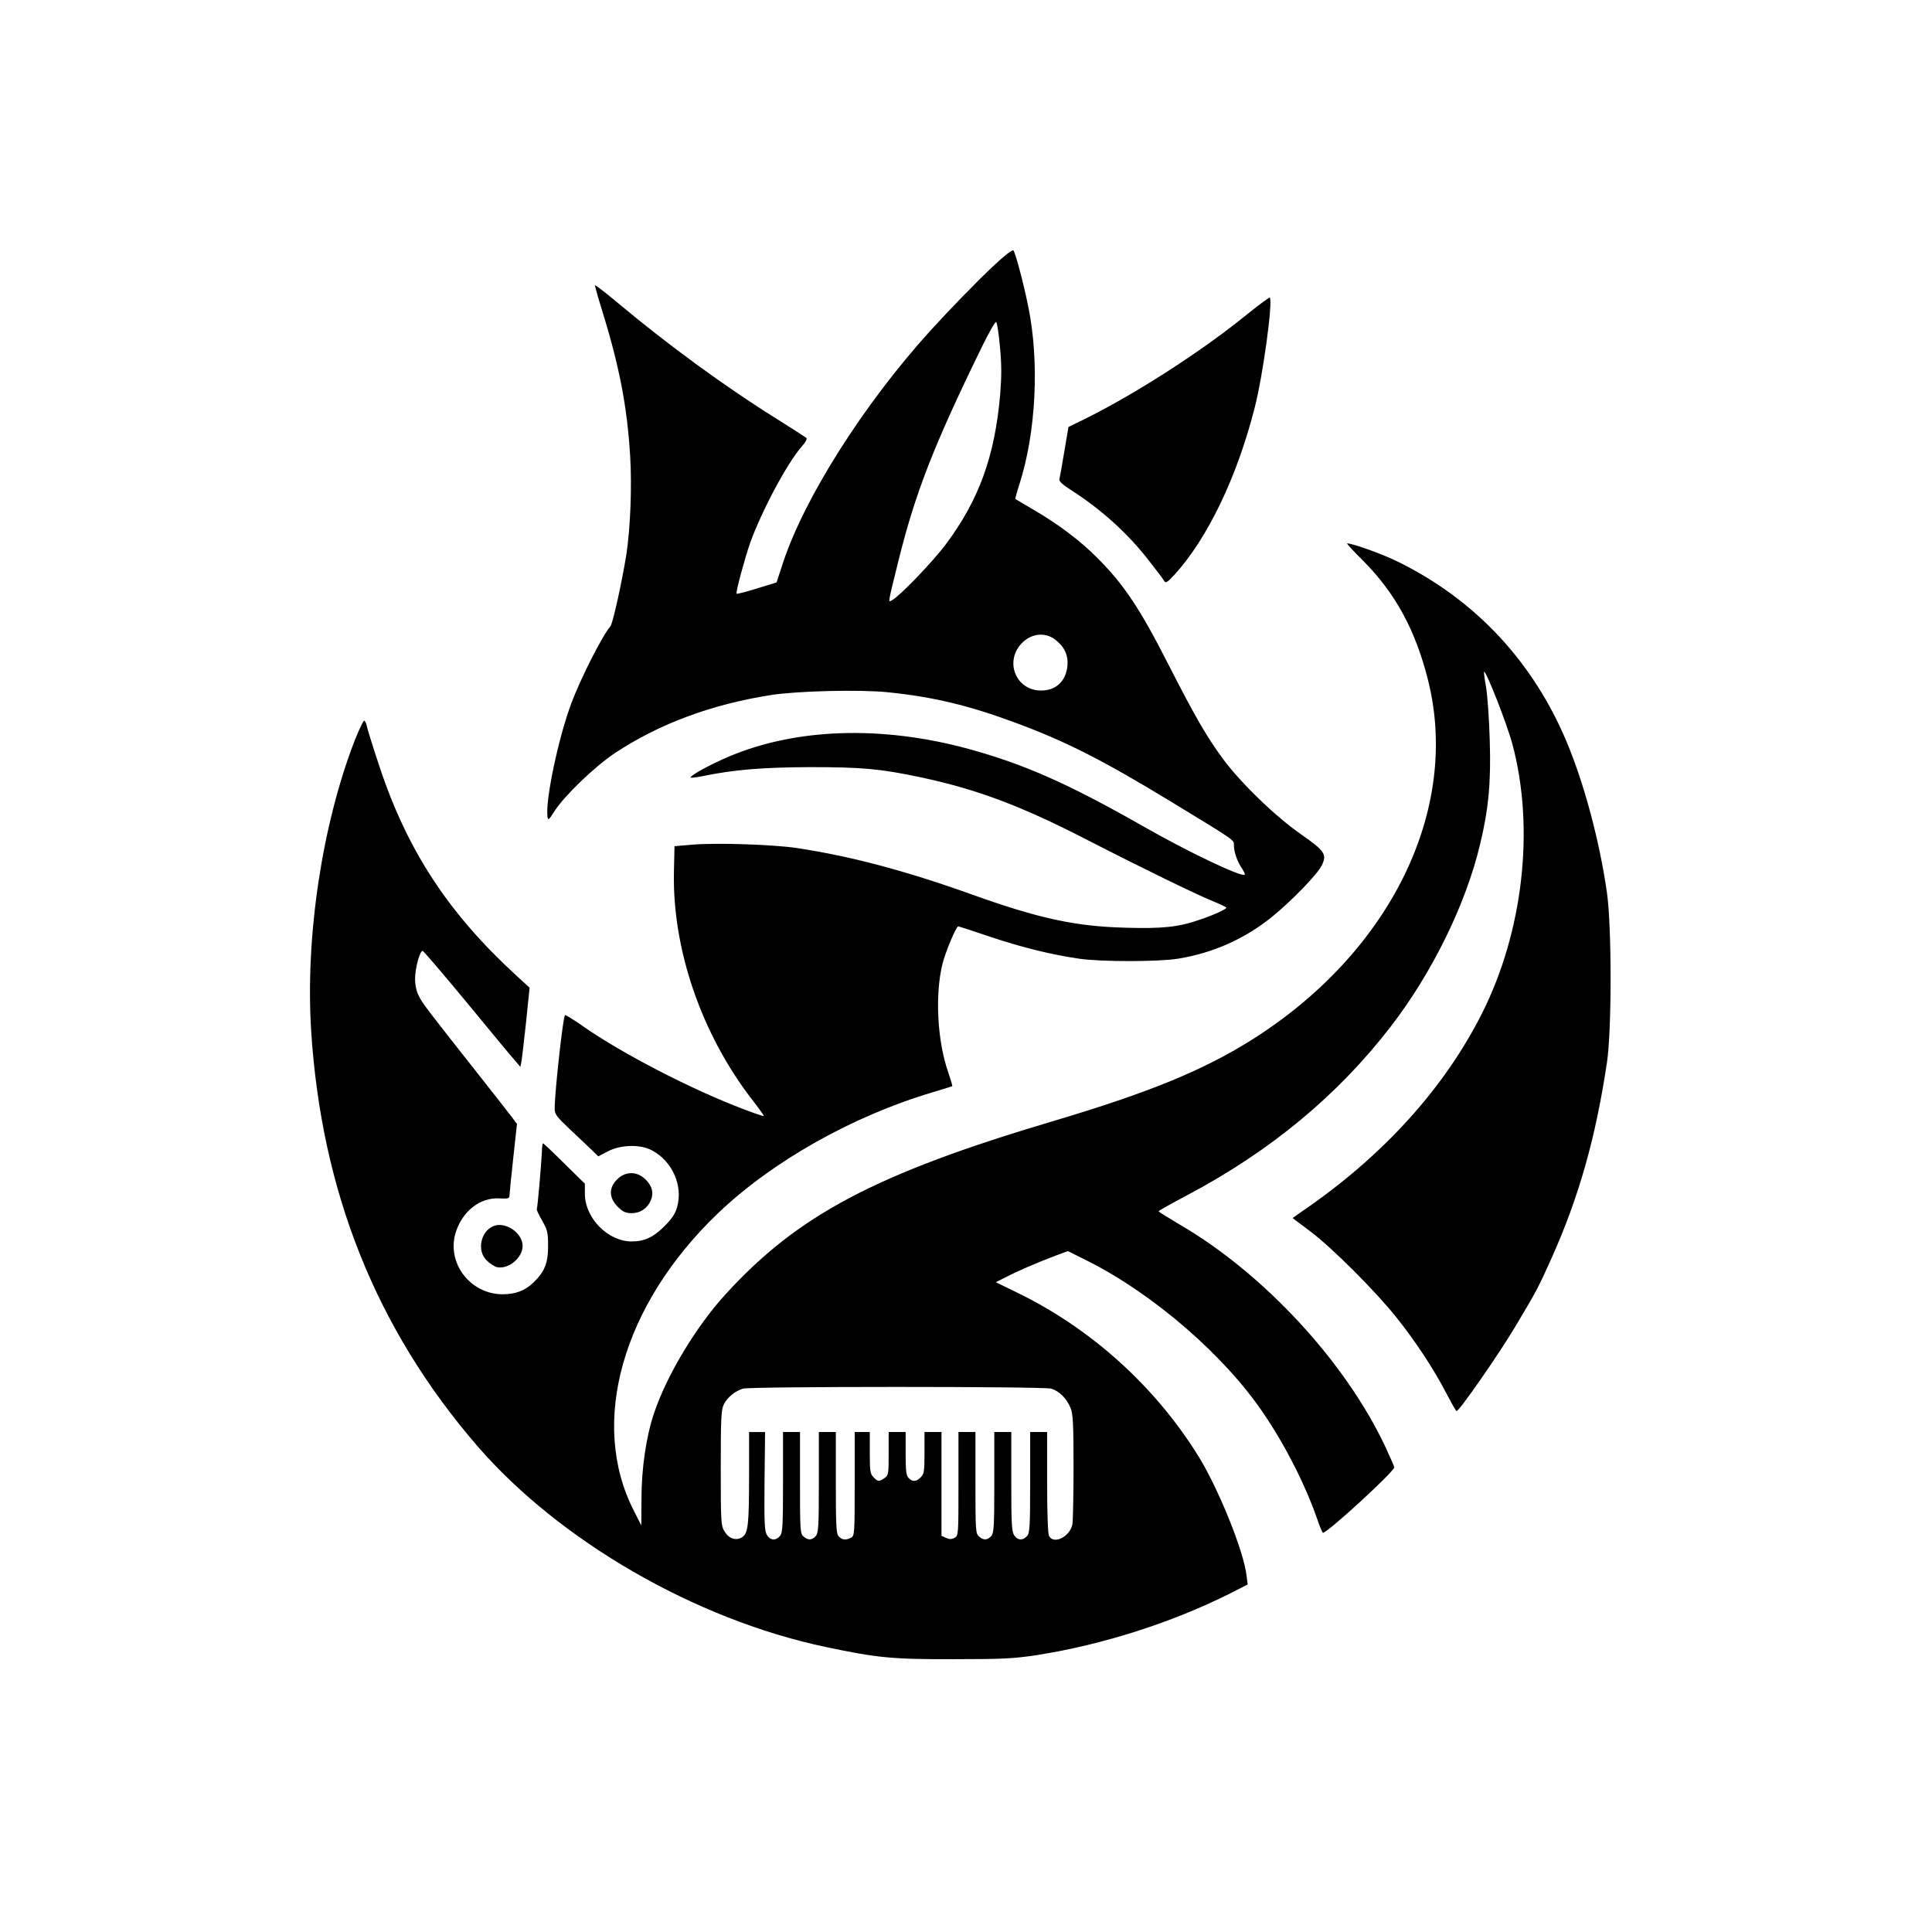
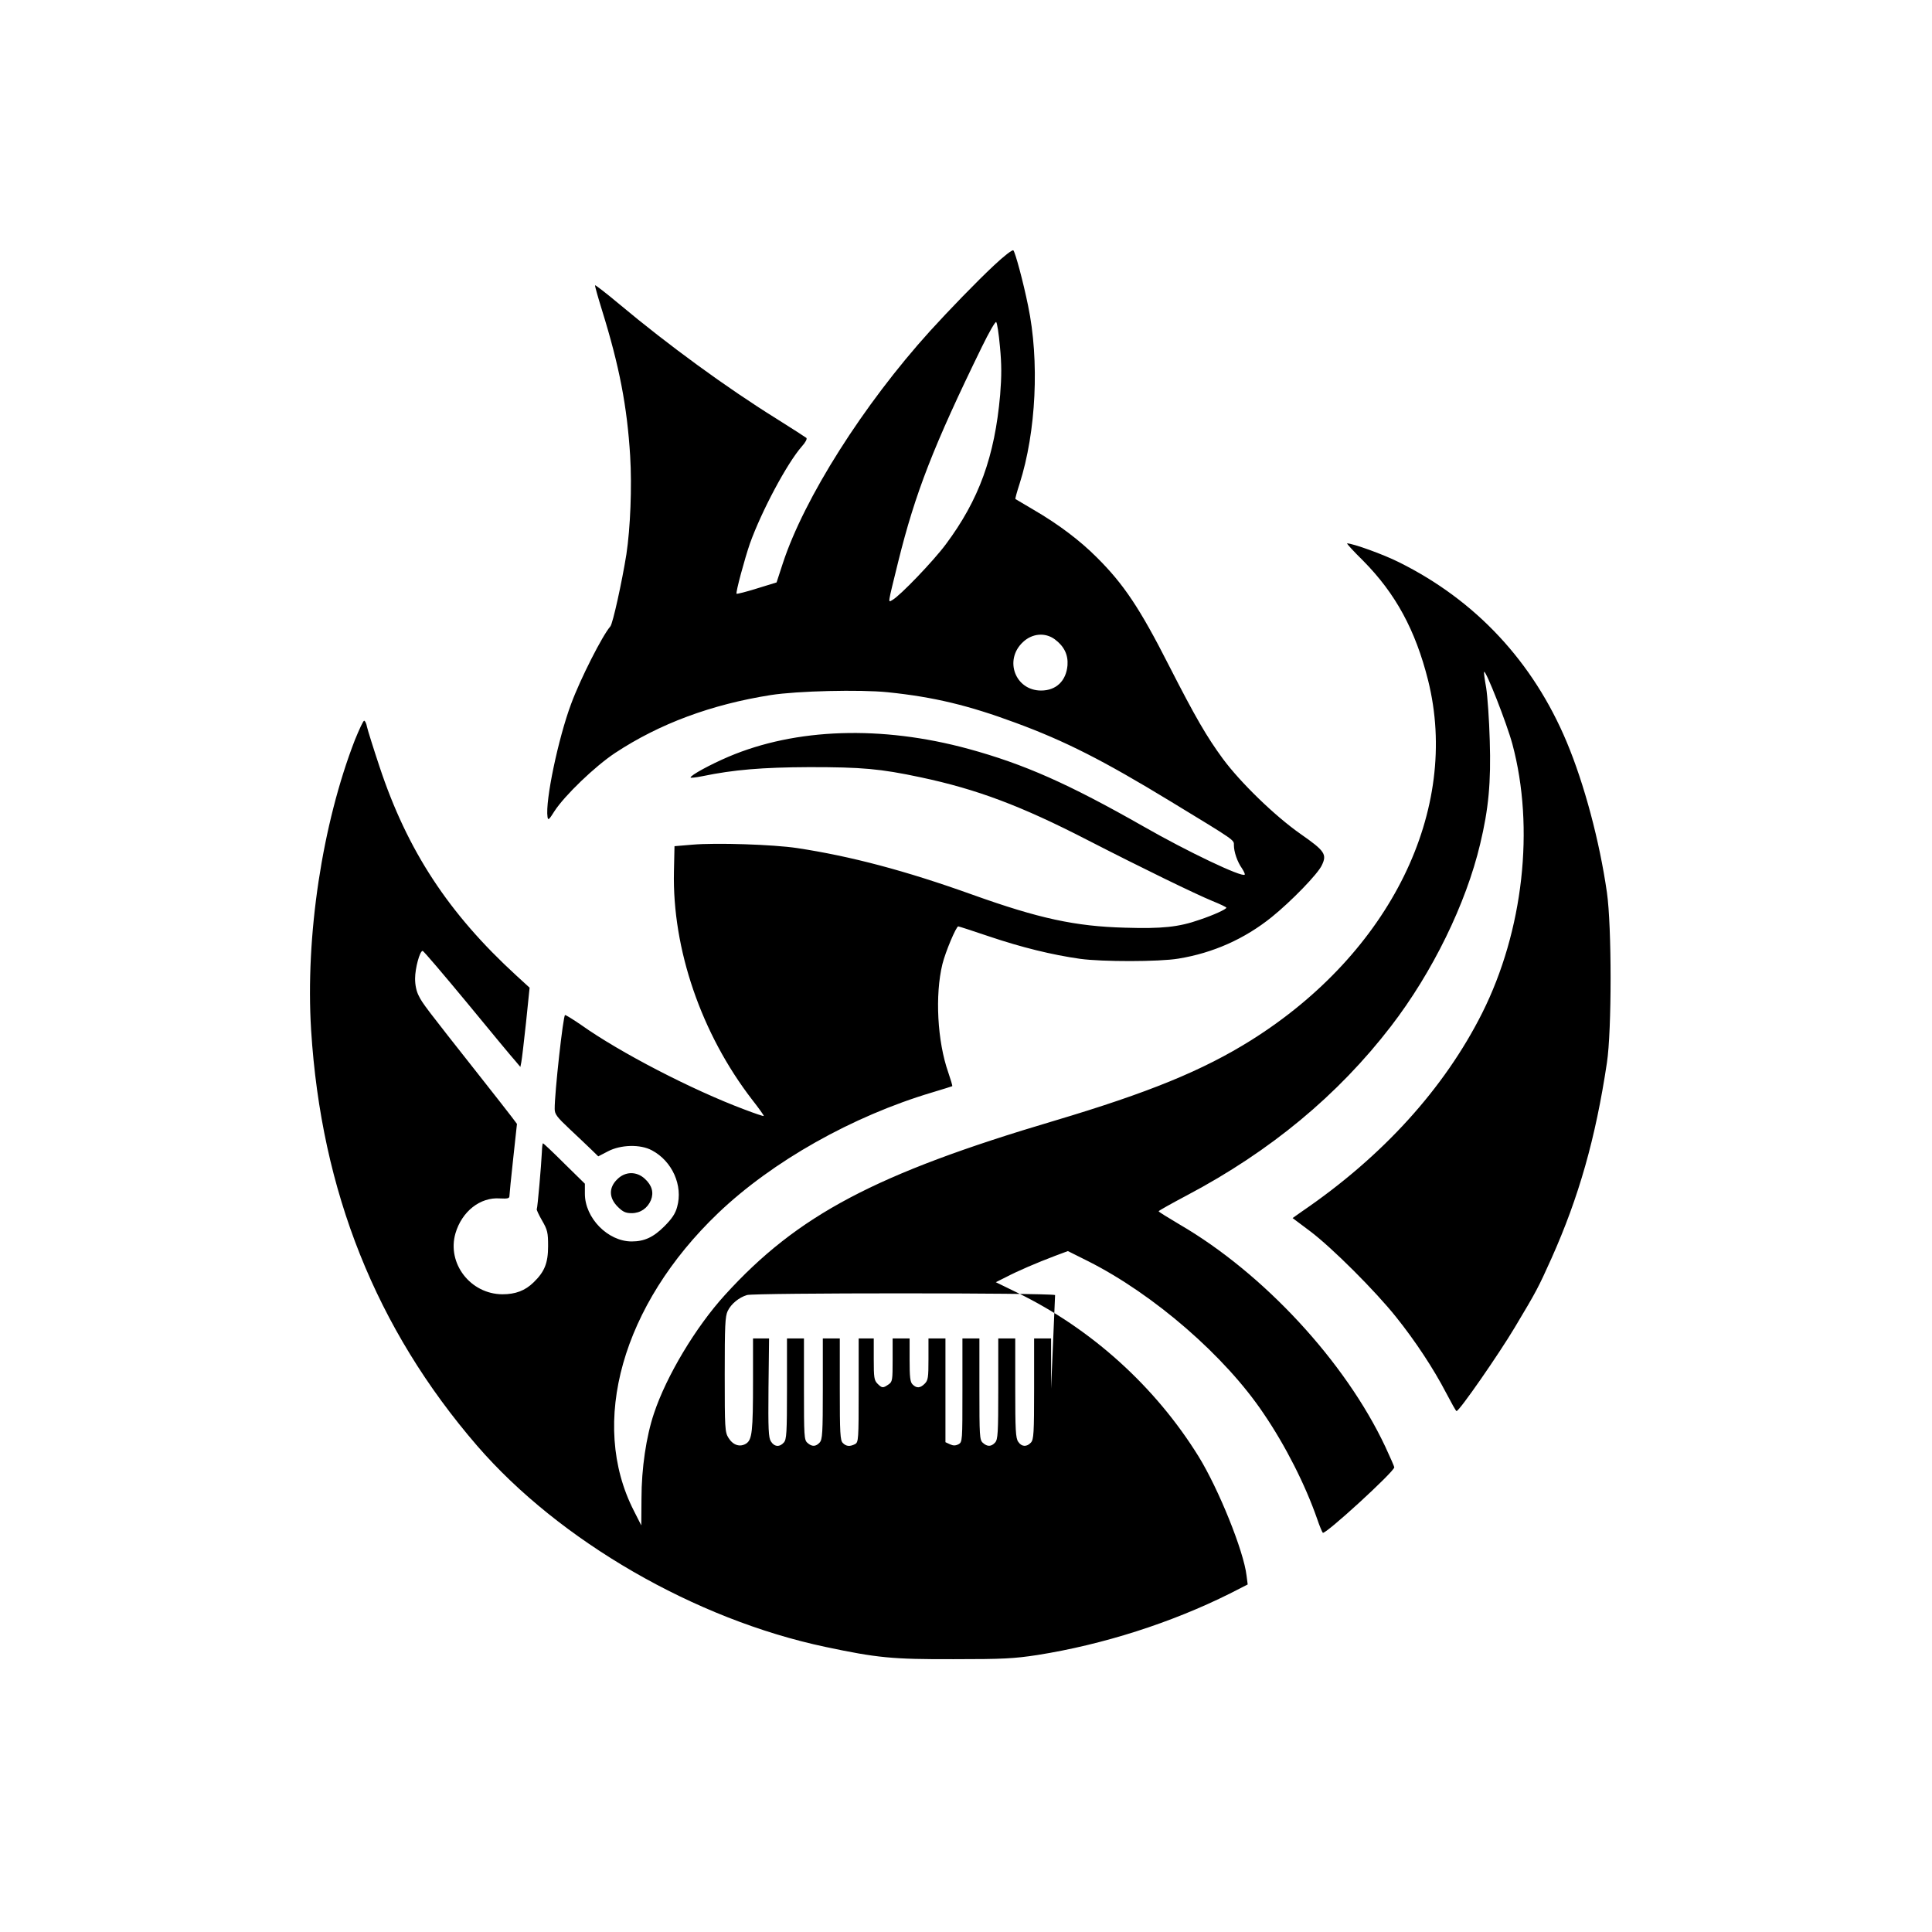
<svg xmlns="http://www.w3.org/2000/svg" version="1.0" width="1024pt" height="1024pt" viewBox="0 0 1024 1024" preserveAspectRatio="xMidYMid meet">
  <g transform="translate(0,1024) scale(0.1,-0.1)" fill="#000000" stroke="none">
-     <path d="M5269 8834 c-95 -89 -239 -238 -340 -349 -353 -390 -667 -886 -780 -1231 l-33 -101 -104 -32 c-57 -18 -106 -30 -108 -28 -6 5 43 186 71 267 62 172 196 424 275 514 19 21 29 40 24 45 -5 4 -76 50 -159 102 -265 165 -572 389 -835 609 -67 56 -124 100 -126 98 -2 -2 15 -62 37 -133 92 -296 133 -510 149 -772 10 -164 1 -382 -20 -521 -23 -144 -72 -368 -85 -382 -42 -48 -159 -278 -208 -411 -68 -182 -138 -515 -125 -599 3 -20 8 -15 37 31 54 83 214 237 321 308 235 155 509 257 825 307 140 22 472 30 620 15 243 -25 427 -69 678 -162 263 -97 464 -199 822 -417 347 -211 335 -203 335 -232 0 -35 18 -88 43 -123 10 -16 17 -30 14 -33 -15 -15 -303 122 -537 256 -399 227 -632 330 -928 411 -460 125 -914 110 -1271 -42 -96 -41 -201 -98 -201 -110 0 -3 28 0 63 7 164 34 316 47 567 48 277 0 374 -8 590 -54 297 -63 532 -151 885 -333 294 -151 570 -285 662 -323 40 -16 73 -32 73 -35 0 -8 -67 -39 -142 -64 -111 -39 -200 -48 -395 -42 -264 7 -457 49 -809 175 -357 128 -646 204 -929 247 -126 19 -430 29 -555 18 l-95 -8 -3 -135 c-9 -410 145 -859 414 -1208 36 -46 64 -85 62 -87 -2 -2 -49 14 -104 35 -277 104 -659 302 -863 447 -42 29 -81 53 -86 53 -10 0 -56 -416 -55 -498 0 -27 12 -43 78 -105 42 -39 94 -89 115 -109 l38 -37 52 27 c67 35 171 38 232 5 108 -57 166 -187 134 -300 -9 -35 -28 -63 -68 -103 -58 -58 -106 -80 -173 -80 -126 0 -248 124 -248 253 l0 53 -109 107 c-59 59 -110 107 -113 107 -3 0 -5 -21 -6 -47 -3 -67 -23 -297 -27 -302 -2 -2 10 -29 28 -60 29 -50 32 -64 32 -136 0 -90 -19 -136 -77 -192 -45 -44 -96 -63 -165 -63 -170 1 -295 164 -249 323 34 116 131 193 236 185 39 -2 50 0 50 12 0 8 9 98 20 199 l20 184 -27 36 c-15 20 -95 122 -177 226 -277 351 -297 377 -316 416 -13 24 -20 58 -20 92 0 55 25 147 40 147 5 0 111 -125 237 -277 125 -152 240 -291 255 -307 l26 -31 5 25 c3 14 14 108 25 210 l19 185 -71 65 c-359 329 -577 662 -724 1105 -33 99 -63 195 -67 213 -3 17 -10 32 -15 32 -5 0 -26 -46 -49 -102 -173 -446 -263 -1039 -232 -1538 54 -855 344 -1582 880 -2203 436 -504 1155 -920 1846 -1066 274 -58 354 -66 680 -65 260 0 319 3 443 22 348 55 711 171 1021 326 l94 48 -6 47 c-15 130 -148 459 -254 631 -229 370 -567 676 -958 867 l-117 57 54 27 c61 32 163 76 261 113 l67 25 108 -54 c347 -175 725 -502 930 -808 115 -169 220 -376 283 -557 12 -36 26 -69 30 -74 11 -13 379 324 379 347 0 4 -22 54 -48 110 -212 450 -645 918 -1090 1177 -61 36 -111 67 -111 70 0 3 68 41 151 85 441 233 800 531 1080 895 221 287 398 650 473 966 45 187 58 328 51 549 -3 110 -12 236 -19 280 -8 44 -13 82 -11 84 9 10 120 -272 150 -383 119 -444 58 -990 -160 -1425 -201 -400 -528 -760 -954 -1051 l-51 -36 92 -69 c116 -87 348 -319 457 -456 101 -126 198 -273 265 -402 28 -53 52 -97 55 -96 15 0 225 303 309 444 118 197 124 210 194 365 145 324 234 637 294 1037 26 170 26 723 0 903 -39 272 -120 575 -213 797 -178 425 -482 751 -889 953 -81 41 -245 100 -275 100 -4 0 34 -42 85 -92 172 -174 277 -367 344 -633 172 -687 -200 -1445 -937 -1908 -257 -161 -543 -278 -1043 -427 -948 -281 -1362 -500 -1747 -924 -154 -169 -310 -429 -376 -628 -41 -122 -66 -291 -66 -451 l-1 -142 -39 77 c-239 466 -62 1092 446 1578 288 275 712 514 1135 640 57 17 104 32 106 33 2 2 -8 35 -21 73 -58 165 -71 410 -31 574 16 65 73 200 84 200 3 0 78 -24 166 -54 169 -57 331 -97 480 -118 117 -16 418 -16 520 1 185 30 352 105 495 220 104 84 245 229 266 275 28 58 16 76 -113 166 -137 96 -319 273 -412 399 -85 116 -144 217 -284 491 -156 307 -241 434 -385 577 -89 89 -203 175 -332 250 -52 31 -96 57 -98 58 -2 2 8 38 22 81 88 276 106 652 45 944 -26 128 -68 283 -78 293 -5 5 -51 -31 -102 -79z m31 -432 c9 -94 9 -155 1 -255 -29 -327 -112 -556 -288 -792 -66 -89 -244 -274 -283 -295 -24 -13 -27 -32 31 204 90 363 186 611 444 1139 37 76 71 135 75 130 5 -4 14 -63 20 -131z m290 -1550 c50 -37 72 -82 68 -138 -7 -83 -60 -134 -140 -134 -137 0 -198 162 -96 257 49 46 117 52 168 15z m-19 -3972 c42 -12 82 -51 103 -102 13 -31 16 -86 16 -311 0 -151 -3 -288 -6 -306 -13 -66 -99 -109 -124 -62 -6 12 -10 121 -10 285 l0 266 -45 0 -45 0 0 -267 c0 -234 -2 -269 -17 -285 -22 -24 -49 -23 -67 4 -14 19 -16 64 -16 285 l0 263 -45 0 -45 0 0 -267 c0 -234 -2 -269 -17 -285 -20 -22 -41 -23 -65 -1 -17 15 -18 37 -18 285 l0 268 -45 0 -45 0 0 -275 c0 -270 0 -274 -21 -286 -16 -8 -28 -8 -45 0 l-24 11 0 275 0 275 -45 0 -45 0 0 -110 c0 -97 -2 -112 -20 -130 -24 -24 -43 -25 -64 -4 -13 12 -16 39 -16 130 l0 114 -45 0 -45 0 0 -114 c0 -107 -1 -116 -22 -130 -29 -20 -34 -20 -58 4 -18 18 -20 33 -20 130 l0 110 -40 0 -40 0 0 -275 c0 -261 -1 -275 -19 -285 -27 -14 -47 -13 -65 6 -14 13 -16 53 -16 285 l0 269 -45 0 -45 0 0 -267 c0 -234 -2 -269 -17 -285 -20 -22 -41 -23 -65 -1 -17 15 -18 37 -18 285 l0 268 -45 0 -45 0 0 -267 c0 -234 -2 -269 -17 -285 -22 -25 -50 -23 -68 6 -13 20 -15 62 -13 285 l3 261 -42 0 -43 0 0 -224 c0 -270 -5 -312 -36 -333 -33 -21 -70 -9 -94 30 -19 30 -20 51 -20 335 0 260 2 309 16 338 18 37 59 71 102 84 40 12 1589 12 1633 0z" />
-     <path d="M6590 8558 c-237 -190 -576 -408 -841 -539 l-86 -42 -22 -131 c-12 -72 -24 -138 -26 -146 -3 -10 17 -29 58 -55 166 -106 311 -237 427 -390 34 -43 66 -86 71 -95 8 -12 17 -6 55 35 175 193 330 516 423 880 45 173 99 572 81 588 -3 2 -66 -45 -140 -105z" />
+     <path d="M5269 8834 c-95 -89 -239 -238 -340 -349 -353 -390 -667 -886 -780 -1231 l-33 -101 -104 -32 c-57 -18 -106 -30 -108 -28 -6 5 43 186 71 267 62 172 196 424 275 514 19 21 29 40 24 45 -5 4 -76 50 -159 102 -265 165 -572 389 -835 609 -67 56 -124 100 -126 98 -2 -2 15 -62 37 -133 92 -296 133 -510 149 -772 10 -164 1 -382 -20 -521 -23 -144 -72 -368 -85 -382 -42 -48 -159 -278 -208 -411 -68 -182 -138 -515 -125 -599 3 -20 8 -15 37 31 54 83 214 237 321 308 235 155 509 257 825 307 140 22 472 30 620 15 243 -25 427 -69 678 -162 263 -97 464 -199 822 -417 347 -211 335 -203 335 -232 0 -35 18 -88 43 -123 10 -16 17 -30 14 -33 -15 -15 -303 122 -537 256 -399 227 -632 330 -928 411 -460 125 -914 110 -1271 -42 -96 -41 -201 -98 -201 -110 0 -3 28 0 63 7 164 34 316 47 567 48 277 0 374 -8 590 -54 297 -63 532 -151 885 -333 294 -151 570 -285 662 -323 40 -16 73 -32 73 -35 0 -8 -67 -39 -142 -64 -111 -39 -200 -48 -395 -42 -264 7 -457 49 -809 175 -357 128 -646 204 -929 247 -126 19 -430 29 -555 18 l-95 -8 -3 -135 c-9 -410 145 -859 414 -1208 36 -46 64 -85 62 -87 -2 -2 -49 14 -104 35 -277 104 -659 302 -863 447 -42 29 -81 53 -86 53 -10 0 -56 -416 -55 -498 0 -27 12 -43 78 -105 42 -39 94 -89 115 -109 l38 -37 52 27 c67 35 171 38 232 5 108 -57 166 -187 134 -300 -9 -35 -28 -63 -68 -103 -58 -58 -106 -80 -173 -80 -126 0 -248 124 -248 253 l0 53 -109 107 c-59 59 -110 107 -113 107 -3 0 -5 -21 -6 -47 -3 -67 -23 -297 -27 -302 -2 -2 10 -29 28 -60 29 -50 32 -64 32 -136 0 -90 -19 -136 -77 -192 -45 -44 -96 -63 -165 -63 -170 1 -295 164 -249 323 34 116 131 193 236 185 39 -2 50 0 50 12 0 8 9 98 20 199 l20 184 -27 36 c-15 20 -95 122 -177 226 -277 351 -297 377 -316 416 -13 24 -20 58 -20 92 0 55 25 147 40 147 5 0 111 -125 237 -277 125 -152 240 -291 255 -307 l26 -31 5 25 c3 14 14 108 25 210 l19 185 -71 65 c-359 329 -577 662 -724 1105 -33 99 -63 195 -67 213 -3 17 -10 32 -15 32 -5 0 -26 -46 -49 -102 -173 -446 -263 -1039 -232 -1538 54 -855 344 -1582 880 -2203 436 -504 1155 -920 1846 -1066 274 -58 354 -66 680 -65 260 0 319 3 443 22 348 55 711 171 1021 326 l94 48 -6 47 c-15 130 -148 459 -254 631 -229 370 -567 676 -958 867 l-117 57 54 27 c61 32 163 76 261 113 l67 25 108 -54 c347 -175 725 -502 930 -808 115 -169 220 -376 283 -557 12 -36 26 -69 30 -74 11 -13 379 324 379 347 0 4 -22 54 -48 110 -212 450 -645 918 -1090 1177 -61 36 -111 67 -111 70 0 3 68 41 151 85 441 233 800 531 1080 895 221 287 398 650 473 966 45 187 58 328 51 549 -3 110 -12 236 -19 280 -8 44 -13 82 -11 84 9 10 120 -272 150 -383 119 -444 58 -990 -160 -1425 -201 -400 -528 -760 -954 -1051 l-51 -36 92 -69 c116 -87 348 -319 457 -456 101 -126 198 -273 265 -402 28 -53 52 -97 55 -96 15 0 225 303 309 444 118 197 124 210 194 365 145 324 234 637 294 1037 26 170 26 723 0 903 -39 272 -120 575 -213 797 -178 425 -482 751 -889 953 -81 41 -245 100 -275 100 -4 0 34 -42 85 -92 172 -174 277 -367 344 -633 172 -687 -200 -1445 -937 -1908 -257 -161 -543 -278 -1043 -427 -948 -281 -1362 -500 -1747 -924 -154 -169 -310 -429 -376 -628 -41 -122 -66 -291 -66 -451 l-1 -142 -39 77 c-239 466 -62 1092 446 1578 288 275 712 514 1135 640 57 17 104 32 106 33 2 2 -8 35 -21 73 -58 165 -71 410 -31 574 16 65 73 200 84 200 3 0 78 -24 166 -54 169 -57 331 -97 480 -118 117 -16 418 -16 520 1 185 30 352 105 495 220 104 84 245 229 266 275 28 58 16 76 -113 166 -137 96 -319 273 -412 399 -85 116 -144 217 -284 491 -156 307 -241 434 -385 577 -89 89 -203 175 -332 250 -52 31 -96 57 -98 58 -2 2 8 38 22 81 88 276 106 652 45 944 -26 128 -68 283 -78 293 -5 5 -51 -31 -102 -79z m31 -432 c9 -94 9 -155 1 -255 -29 -327 -112 -556 -288 -792 -66 -89 -244 -274 -283 -295 -24 -13 -27 -32 31 204 90 363 186 611 444 1139 37 76 71 135 75 130 5 -4 14 -63 20 -131z m290 -1550 c50 -37 72 -82 68 -138 -7 -83 -60 -134 -140 -134 -137 0 -198 162 -96 257 49 46 117 52 168 15z m-19 -3972 l0 266 -45 0 -45 0 0 -267 c0 -234 -2 -269 -17 -285 -22 -24 -49 -23 -67 4 -14 19 -16 64 -16 285 l0 263 -45 0 -45 0 0 -267 c0 -234 -2 -269 -17 -285 -20 -22 -41 -23 -65 -1 -17 15 -18 37 -18 285 l0 268 -45 0 -45 0 0 -275 c0 -270 0 -274 -21 -286 -16 -8 -28 -8 -45 0 l-24 11 0 275 0 275 -45 0 -45 0 0 -110 c0 -97 -2 -112 -20 -130 -24 -24 -43 -25 -64 -4 -13 12 -16 39 -16 130 l0 114 -45 0 -45 0 0 -114 c0 -107 -1 -116 -22 -130 -29 -20 -34 -20 -58 4 -18 18 -20 33 -20 130 l0 110 -40 0 -40 0 0 -275 c0 -261 -1 -275 -19 -285 -27 -14 -47 -13 -65 6 -14 13 -16 53 -16 285 l0 269 -45 0 -45 0 0 -267 c0 -234 -2 -269 -17 -285 -20 -22 -41 -23 -65 -1 -17 15 -18 37 -18 285 l0 268 -45 0 -45 0 0 -267 c0 -234 -2 -269 -17 -285 -22 -25 -50 -23 -68 6 -13 20 -15 62 -13 285 l3 261 -42 0 -43 0 0 -224 c0 -270 -5 -312 -36 -333 -33 -21 -70 -9 -94 30 -19 30 -20 51 -20 335 0 260 2 309 16 338 18 37 59 71 102 84 40 12 1589 12 1633 0z" />
    <path d="M3271 3989 c-45 -44 -44 -98 3 -145 27 -27 42 -34 74 -34 46 0 84 26 102 69 16 40 6 78 -32 113 -44 41 -105 40 -147 -3z" />
-     <path d="M2614 3741 c-67 -29 -87 -130 -35 -181 16 -16 40 -32 55 -36 59 -14 136 49 136 112 0 70 -92 132 -156 105z" />
  </g>
</svg>